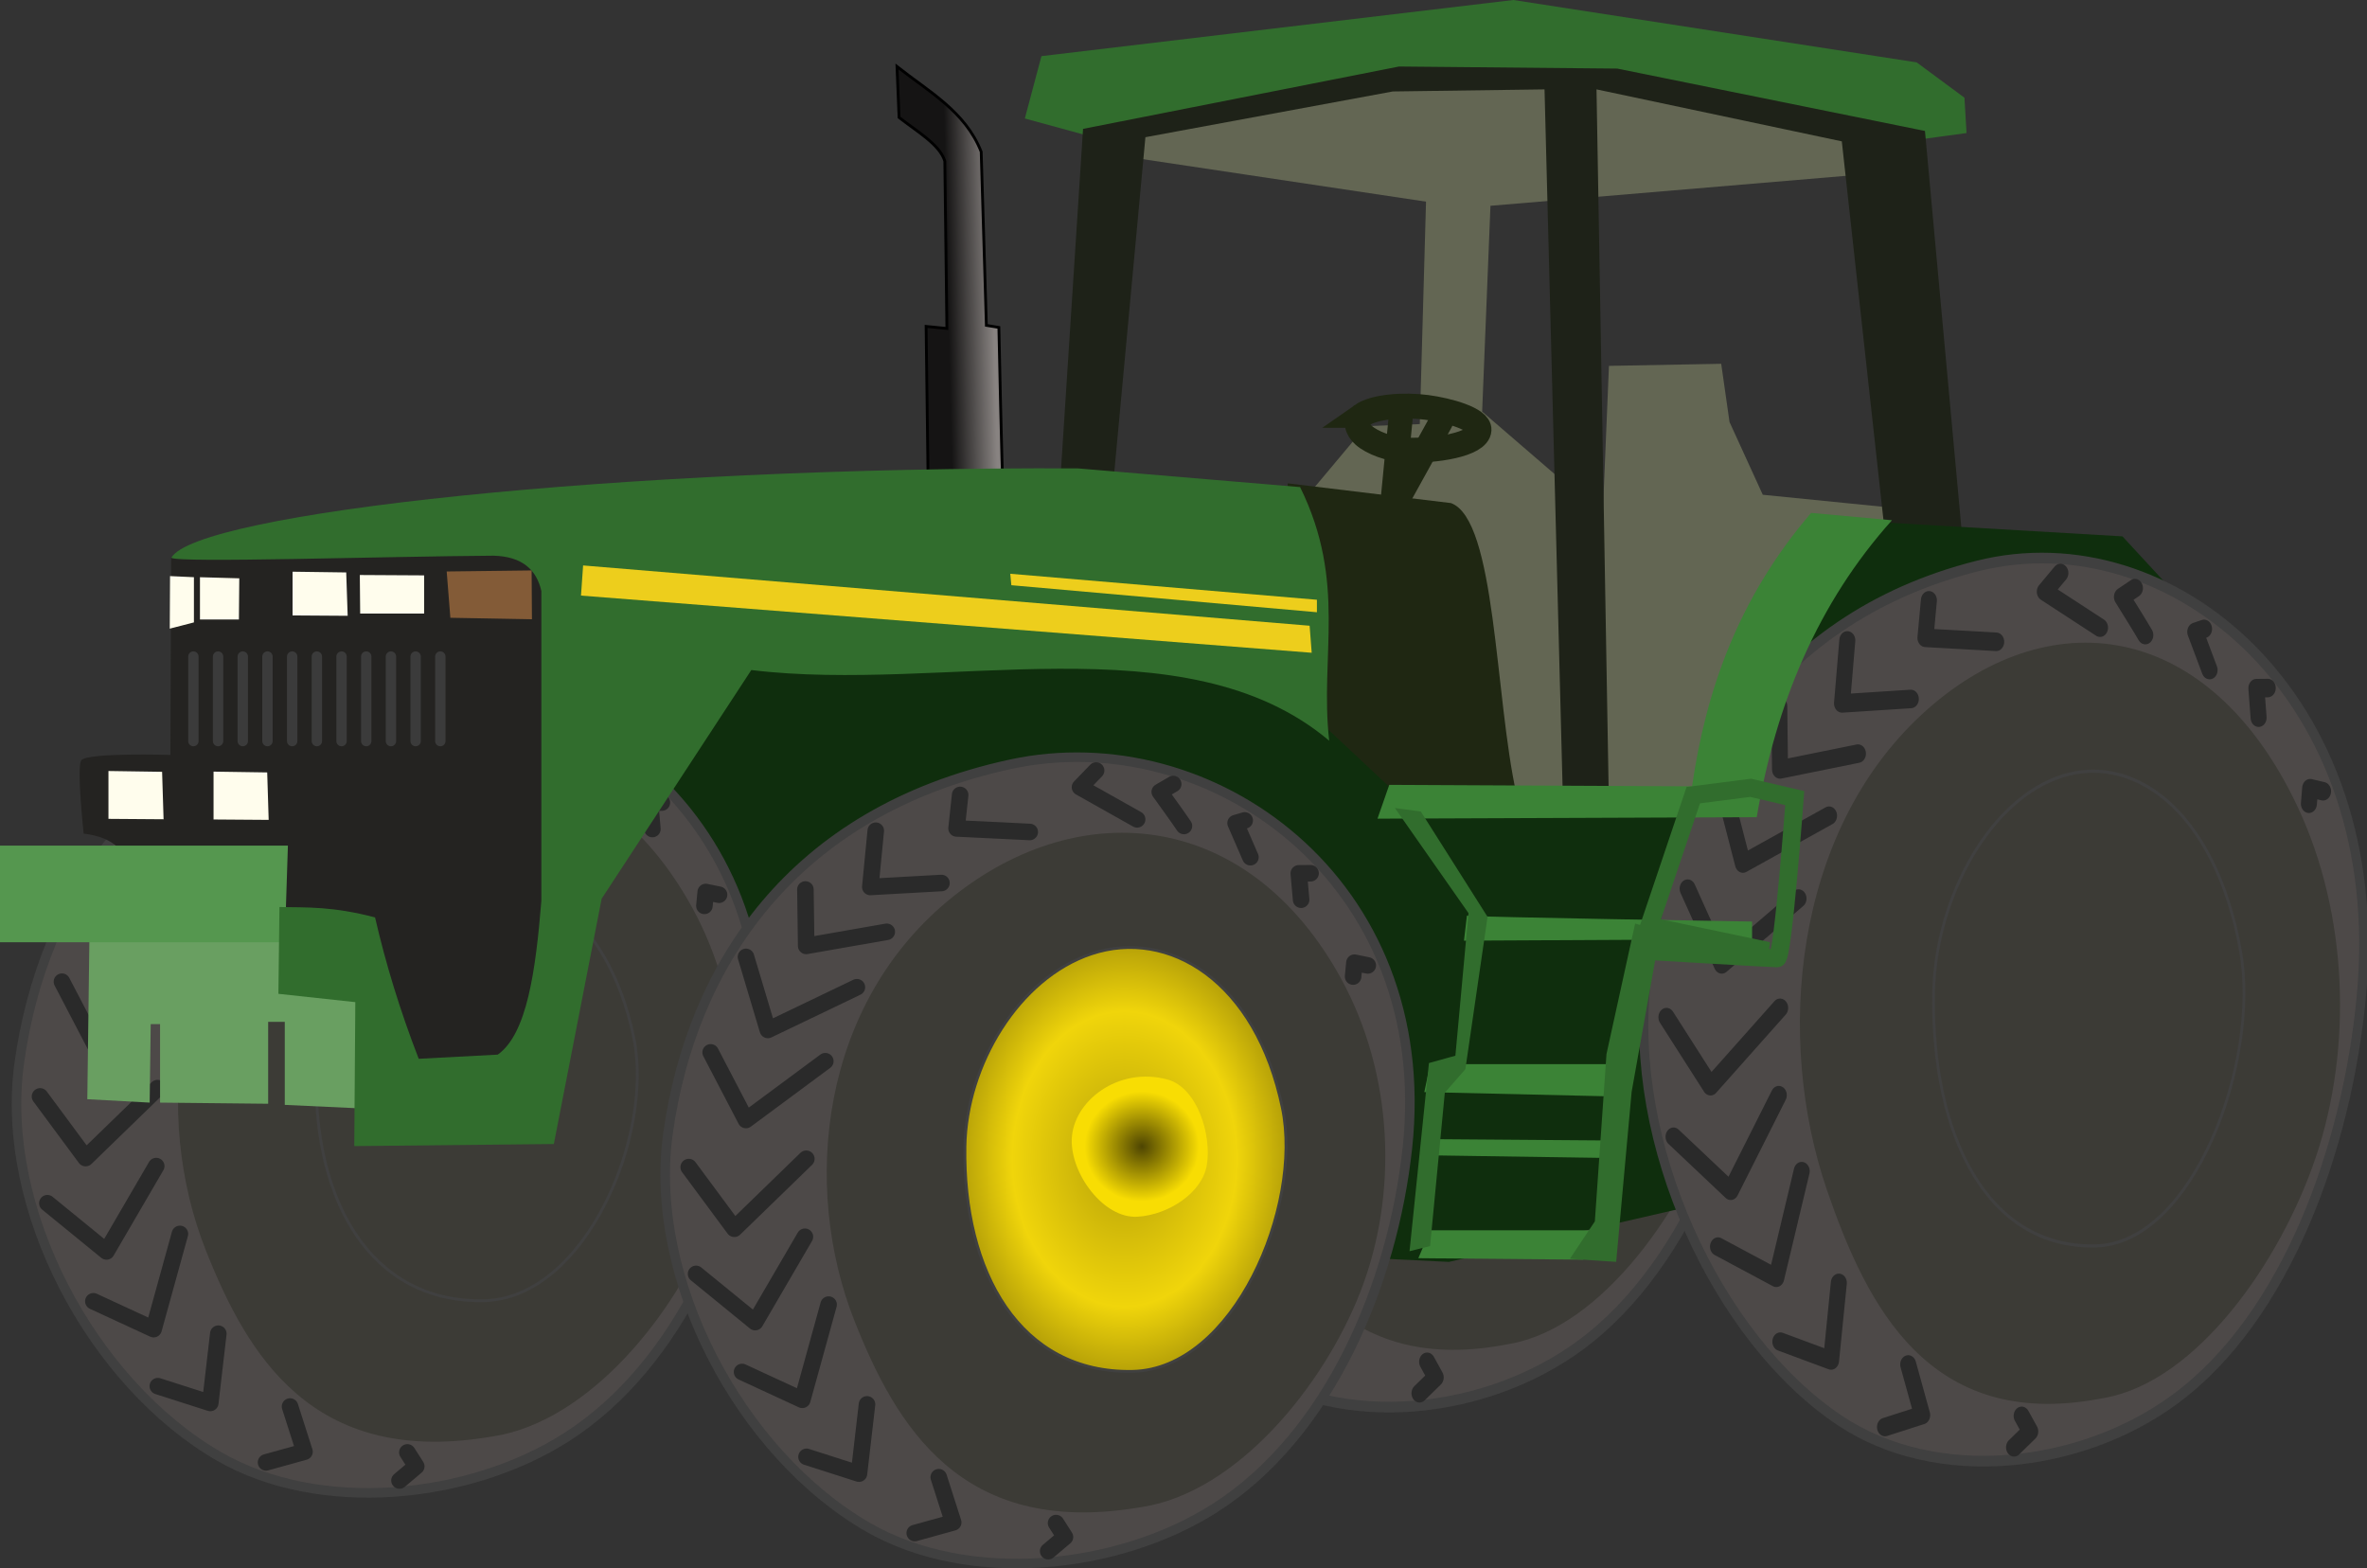
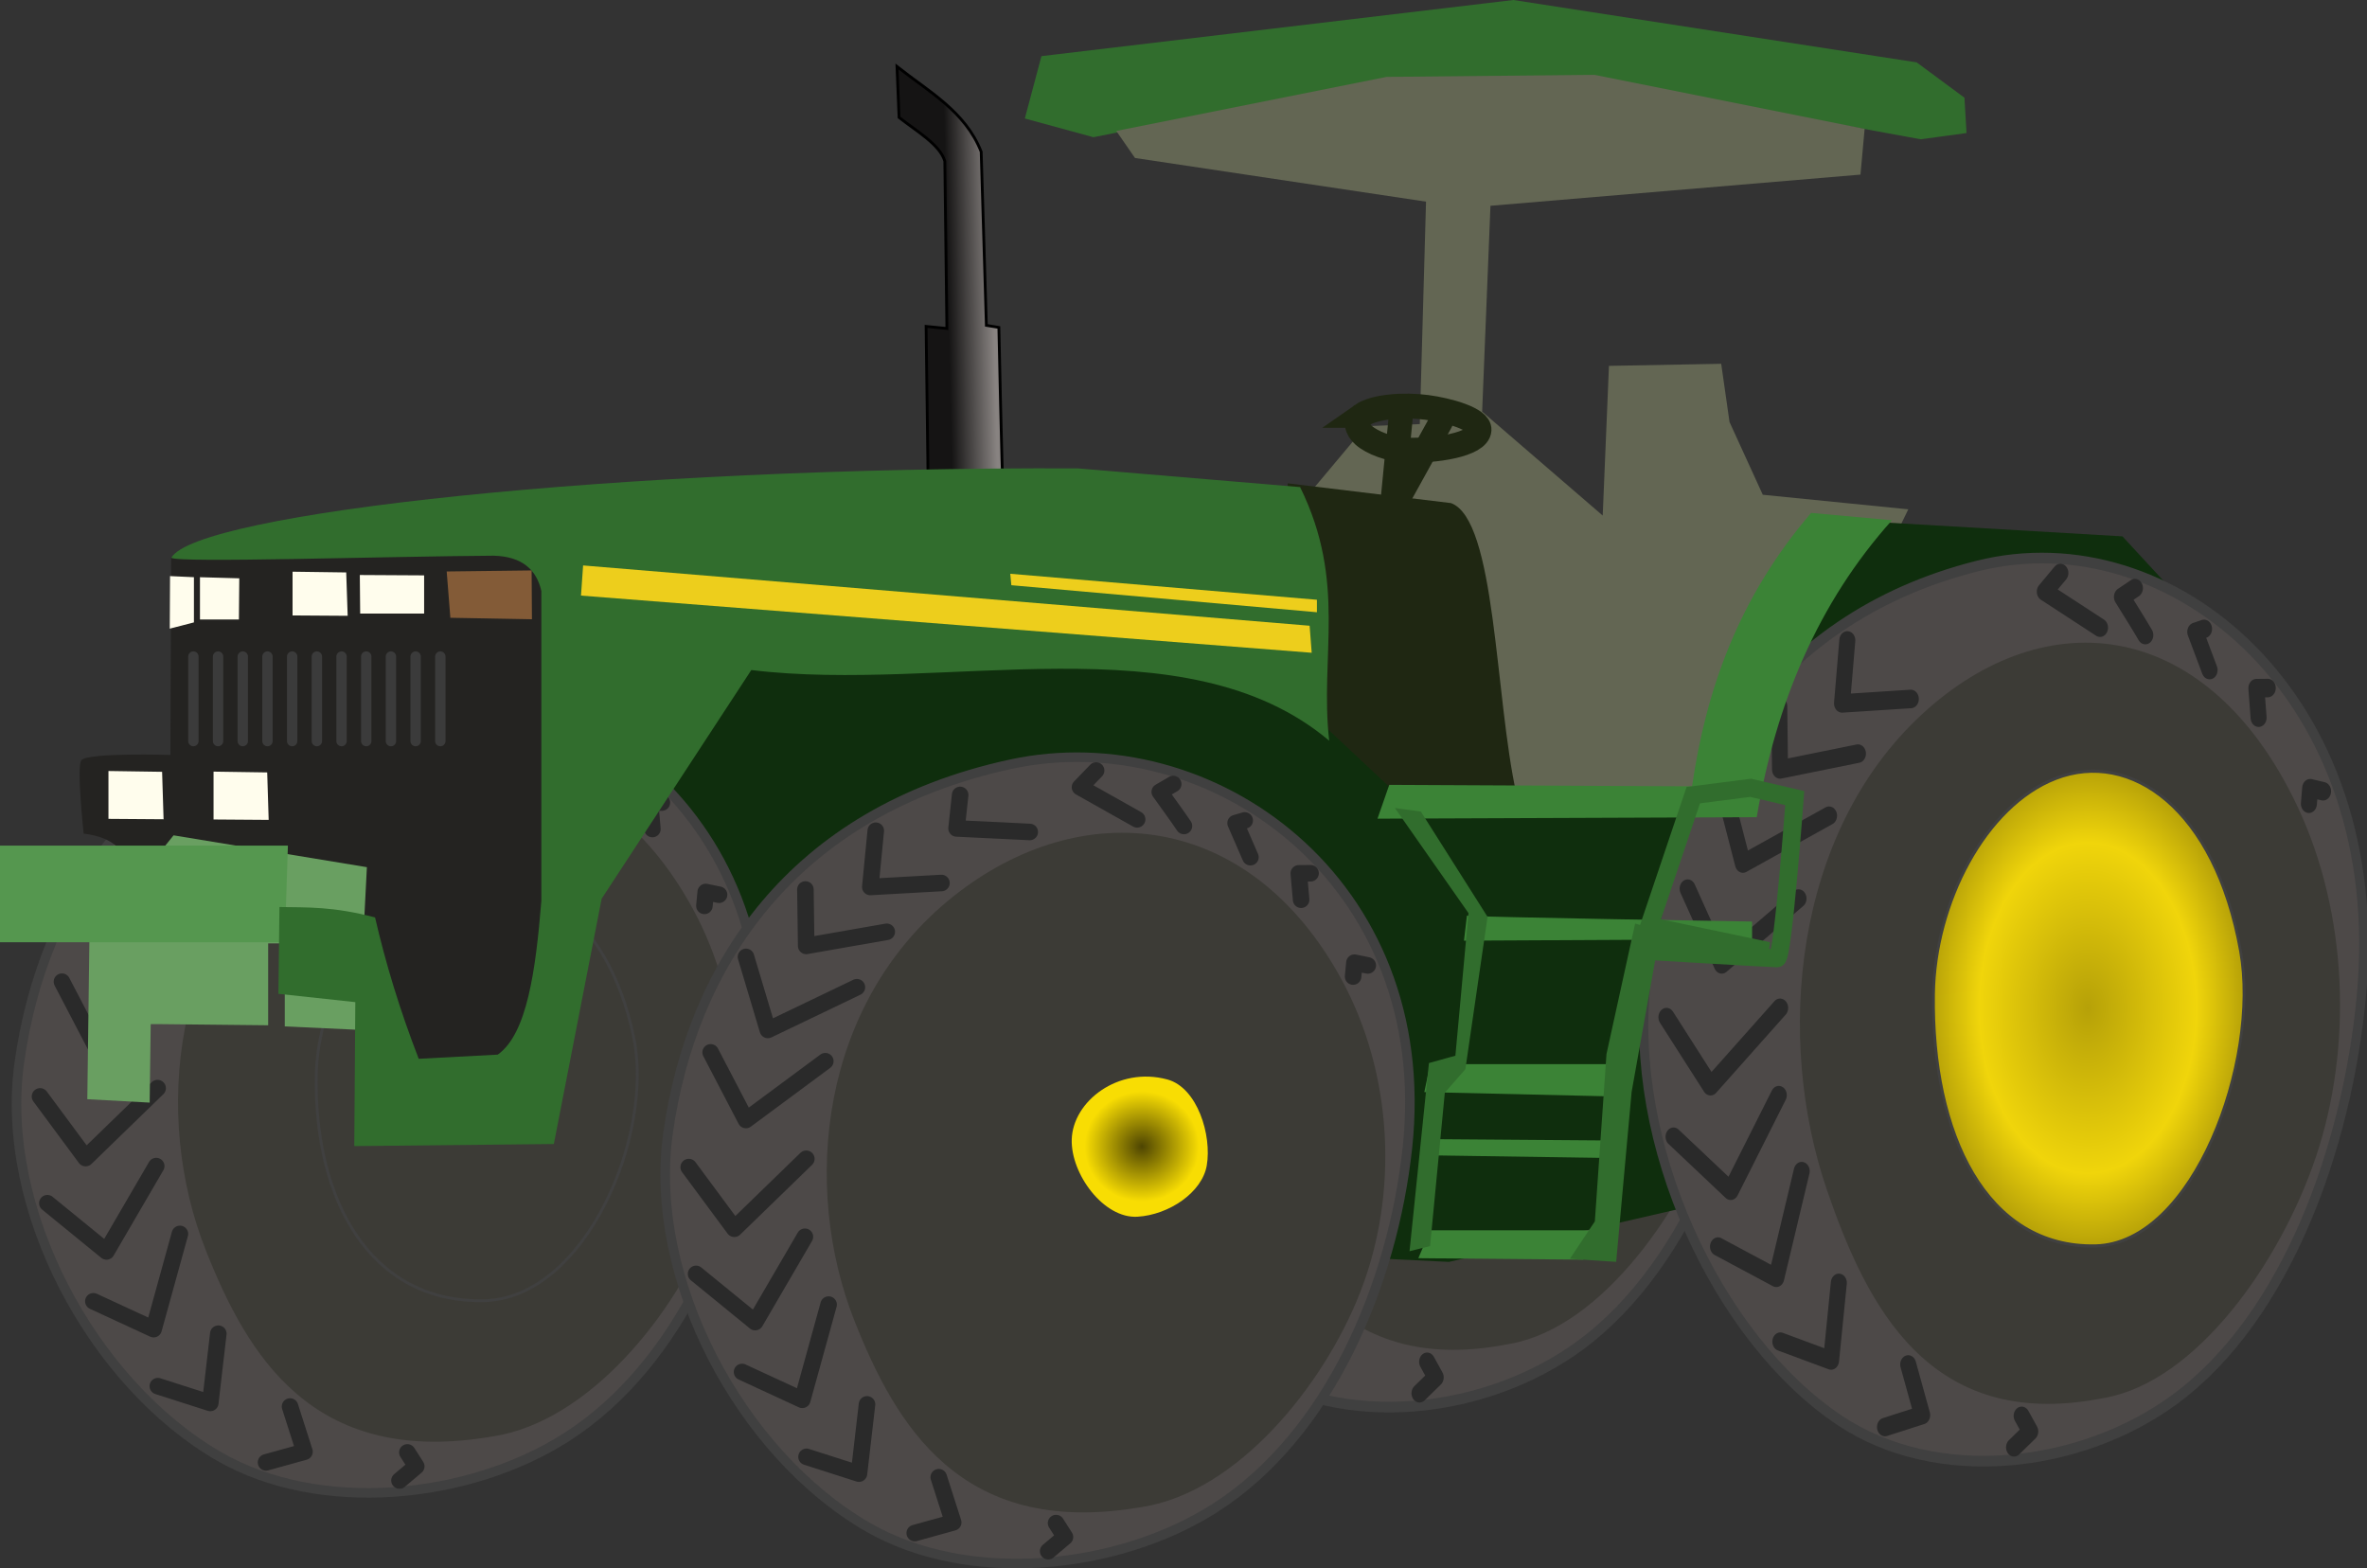
<svg xmlns="http://www.w3.org/2000/svg" xmlns:ns1="http://sodipodi.sourceforge.net/DTD/sodipodi-0.dtd" xmlns:ns2="http://www.inkscape.org/namespaces/inkscape" xmlns:xlink="http://www.w3.org/1999/xlink" id="svg2" ns1:docname="tracteur_serie_8010.jpg" viewBox="0 0 844.34 559.4" version="1.1" ns2:version="0.48.2 r9819">
  <rect x="0" y="0" width="844.34" height="559.4" fill="#333333" stroke="none" />
  <defs id="defs6">
    <linearGradient id="linearGradient4031">
      <stop id="stop4033" style="stop-color:#4e4502" offset="0" />
      <stop id="stop4035" style="stop-color:#f8dd03" offset="1" />
    </linearGradient>
    <linearGradient id="linearGradient4021">
      <stop id="stop4023" style="stop-color:#b6a108" offset="0" />
      <stop id="stop4029" style="stop-color:#f0d50b" offset=".69" />
      <stop id="stop4025" style="stop-color:#b6a108" offset="1" />
    </linearGradient>
    <radialGradient id="radialGradient4027" xlink:href="#linearGradient4021" gradientUnits="userSpaceOnUse" cy="-24.111" cx="1381.4" gradientTransform="matrix(1 0 0 1.315 0 7.582)" r="58.057" ns2:collect="always" />
    <radialGradient id="radialGradient4037" xlink:href="#linearGradient4031" gradientUnits="userSpaceOnUse" cy="-28.586" cx="1387" gradientTransform="matrix(.821 -.031 .03 .788 249.77 36.988)" r="24.873" ns2:collect="always" />
    <linearGradient id="linearGradient4293" y2="-235.25" gradientUnits="userSpaceOnUse" x2="415.01" gradientTransform="translate(-60.805 333.69)" y1="-234.88" x1="398.81" ns2:collect="always">
      <stop id="stop4289" style="stop-color:#151414" offset="0" />
      <stop id="stop4291" style="stop-color:#888381" offset="1" />
    </linearGradient>
  </defs>
  <ns1:namedview id="namedview4" fit-margin-left="0" ns2:zoom="0.476792" borderopacity="1" ns2:current-layer="svg2" ns2:cx="228.11761" ns2:guide-bbox="true" ns2:window-maximized="1" showgrid="false" fit-margin-right="0" showguides="true" bordercolor="#666666" ns2:window-x="-8" guidetolerance="10" objecttolerance="10" ns2:window-y="-8" fit-margin-bottom="0" ns2:window-width="1920" ns2:pageopacity="0" ns2:pageshadow="2" pagecolor="#ffffff" gridtolerance="10" ns2:cy="422.76381" ns2:window-height="996" fit-margin-top="0" />
  <path id="path4347" style="fill:#316d2d" ns2:connector-curvature="0" d="m390.04 48.941-24.47-6.674 5.93-22.246 168.33-20.021l143.86 22.246 17.055 12.606 0.742 12.606-16.314 2.225-121.61-22.246-68.962 0.742z" />
  <g id="g4297" transform="matrix(.967 0 0 1.12 -803.16 367.28)">
    <path id="path4299" d="m1218.6-33.291c-7.294 52.018 25.807 114.28 71.31 140.52 35.786 20.637 88.907 15.386 123.74-6.816 40.949-26.097 63.481-80.185 68.688-128.46 10.273-95.252-70.145-152.34-141.57-136.85-78.24 16.964-113.86 72.331-122.17 131.61z" ns1:nodetypes="aaassa" style="stroke-linejoin:round;stroke:#404040;stroke-width:3.4;fill:#4d4948" ns2:connector-curvature="0" />
    <path id="path4301" d="m1320.3-117.71c45.981-36.64 105.67-30.539 138.43 29.363 18.732 34.26 20.381 76.941 6.816 111.68-13.153 33.689-43.995 71.333-77.665 76.672l-2.559 0.406c-62.339 9.885-85.35-29.334-100.15-66.591-19.141-48.189-12.416-113.65 35.131-151.53z" ns1:nodetypes="sssssas" style="fill:#3c3b36" ns2:connector-curvature="0" />
    <path id="path4303" d="m1369.6-97.26c27.491-9.203 58.792 9.569 68.164 55.055 7.266 35.268-17.481 93.143-53.482 93.856-40.2 0.796-60.531-35.489-59.774-80.224 0.49-28.991 19.121-59.994 45.093-68.688z" ns1:nodetypes="sssss" style="stroke:#404040;stroke-width:1px;fill:url(#radialGradient4027)" ns2:connector-curvature="0" />
    <path id="path4305" d="m1396.7-52.468c10.748 2.9 15.928 19.946 14.066 30.699-1.66 9.586-13.432 17.587-24.722 18.264-12.047 0.723-23.813-15.254-23.444-27.59 0.405-13.536 16.51-26.118 34.1-21.373z" ns1:nodetypes="sssss" style="fill:url(#radialGradient4037)" ns2:connector-curvature="0" />
    <path id="path4307" d="m1233.8-62.129 12.584 24.12 28.314-20.974" style="stroke-linejoin:round;stroke:#2a2a2a;stroke-linecap:round;stroke-width:5.9;fill:none" ns2:connector-curvature="0" />
    <path id="path4309" ns1:nodetypes="ccc" ns2:connector-curvature="0" style="stroke-linejoin:round;stroke:#2a2a2a;stroke-linecap:round;stroke-width:5.9;fill:none" d="m1245 51.866 21.494 9.936 9.383-33.964" />
    <path id="path4311" d="m1228.6 16.883 21.078 17.199 17.744-30.442" style="stroke-linejoin:round;stroke:#2a2a2a;stroke-linecap:round;stroke-width:5.9;fill:none" ns2:connector-curvature="0" />
    <path id="path4313" style="stroke-linejoin:round;stroke:#2a2a2a;stroke-linecap:round;stroke-width:5.963;fill:none" ns2:connector-curvature="0" d="m1226-21.182 16.239 21.934 25.657-24.902" />
    <path id="path4315" style="stroke-linejoin:round;stroke:#2a2a2a;stroke-linecap:round;stroke-width:5.9;fill:none" ns2:connector-curvature="0" d="m1246.4-96.191 7.795 26.064 31.77-15.239" />
    <path id="path4317" d="m1267.6-120.23 0.278 20.126 28.744-5.03" ns1:nodetypes="ccc" style="stroke-linejoin:round;stroke:#2a2a2a;stroke-linecap:round;stroke-width:5.9;fill:none" ns2:connector-curvature="0" />
    <path id="path4319" ns1:nodetypes="ccc" ns2:connector-curvature="0" style="stroke-linejoin:round;stroke:#2a2a2a;stroke-linecap:round;stroke-width:5.9;fill:none" d="m1292.7-141.19-1.952 20.061 25.381-1.414" />
    <path id="path4321" d="m1322.8-153.96-1.283 11.952 26.108 1.264" ns1:nodetypes="ccc" style="stroke-linejoin:round;stroke:#2a2a2a;stroke-linecap:round;stroke-width:5.9;fill:none" ns2:connector-curvature="0" />
    <path id="path4323" d="m1371.3-162.66-5.75 5.952 20.377 11.46" ns1:nodetypes="ccc" style="stroke-linejoin:round;stroke:#2a2a2a;stroke-linecap:round;stroke-width:5.9;fill:none" ns2:connector-curvature="0" />
    <path id="path4325" ns1:nodetypes="ccc" ns2:connector-curvature="0" style="stroke-linejoin:round;stroke:#2a2a2a;stroke-linecap:round;stroke-width:5.9;fill:none" d="m1398.8-157.84-4.798 2.794c3.206 4.466 6.748 9.351 8.629 12.162" />
    <path id="path4327" d="m1424.3-144.86-3.25 0.949 5.293 12.164" ns1:nodetypes="ccc" style="stroke-linejoin:round;stroke:#2a2a2a;stroke-linecap:round;stroke-width:5.9;fill:none" ns2:connector-curvature="0" />
    <path id="path4329" ns1:nodetypes="ccc" ns2:connector-curvature="0" style="stroke-linejoin:round;stroke:#2a2a2a;stroke-linecap:round;stroke-width:5.9;fill:none" d="m1447.8-126.02-4.206 0.04 0.83 9.399" />
    <path id="path4331" d="m1468.2-93.146-4.756-0.974-0.472 4.946" ns1:nodetypes="ccc" style="stroke-linejoin:round;stroke:#2a2a2a;stroke-linecap:round;stroke-width:5.9;fill:none" ns2:connector-curvature="0" />
    <path id="path4333" d="m1354.2 115.79 5.985-5.052-3.174-4.967" ns1:nodetypes="ccc" style="stroke-linejoin:round;stroke:#2a2a2a;stroke-linecap:round;stroke-width:5.9;fill:none" ns2:connector-curvature="0" />
    <path id="path4335" ns1:nodetypes="ccc" ns2:connector-curvature="0" style="stroke-linejoin:round;stroke:#2a2a2a;stroke-linecap:round;stroke-width:5.9;fill:none" d="m1306.6 109.33 13.719-3.802-5.159-16.123" />
    <path id="path4337" ns1:nodetypes="ccc" ns2:connector-curvature="0" style="stroke-linejoin:round;stroke:#2a2a2a;stroke-linecap:round;stroke-width:5.9;fill:none" d="m1268 82.139 18.71 5.99 2.865-24.704" />
  </g>
  <path id="path4345" style="fill:#636653" ns2:connector-curvature="0" d="m404.87 56.356 103.81 15.572-2.225 79.343-19.28 0.742-22.987 27.436 3.708 91.949 38.559 28.178 63.03-8.157h57.839l53.39-109.75-51.907-5.191-11.864-25.953-2.966-20.763-40.042 0.742-2.225 53.39-43.008-37.076 2.966-73.411 131.99-11.123 1.483-16.314-96.398-19.28-74.153 0.742-96.398 19.28z" />
-   <path id="path4343" style="fill:#1e2218" ns2:connector-curvature="0" d="m378.18 172.03 8.157-126.06 112.71-22.246 77.86 0.742 109.75 22.246 14.089 153.5-27.436-1.483-16.314-148.31-87.5-18.538 4.449 256.57-16.314 1.483-6.674-258.05-54.131 0.742-88.242 16.314-12.606 135.7z" />
  <path id="path4349" ns1:nodetypes="ccccc" style="fill:#1f2712" ns2:connector-curvature="0" d="m459.37 172.4 58.21 7.045c16.12 5.899 15.626 69.024 23.358 103.81l-89.354 1.112z" />
  <path id="path4295" style="fill:#0f2e0d" ns2:connector-curvature="0" d="m178.71 398.94 154.24 42.267 183.9 8.898 138.67-31.886 128.28-197.99-26.695-28.919-101.59-5.932-43.75 91.208-0.742 7.415-113.45-1.483-35.593-33.369-94.915-26.695-132.73 13.347-43.008 126.06z" />
  <g id="g4039" transform="translate(-1211.7 412.29)">
    <path id="path3951" d="m1218.6-33.291c-7.294 52.018 25.807 114.28 71.31 140.52 35.786 20.637 88.907 15.386 123.74-6.816 40.949-26.097 63.481-80.185 68.688-128.46 10.273-95.252-70.145-152.34-141.57-136.85-78.24 16.964-113.86 72.331-122.17 131.61z" ns1:nodetypes="aaassa" style="stroke-linejoin:round;stroke:#404040;stroke-width:3.4;fill:#4d4948" ns2:connector-curvature="0" />
    <path id="path3953" d="m1320.3-117.71c45.981-36.64 105.67-30.539 138.43 29.363 18.732 34.26 20.381 76.941 6.816 111.68-13.153 33.689-43.995 71.333-77.665 76.672l-2.559 0.406c-62.339 9.885-85.35-29.334-100.15-66.591-19.141-48.189-12.416-113.65 35.131-151.53z" ns1:nodetypes="sssssas" style="fill:#3c3b36" ns2:connector-curvature="0" />
    <path id="path3955" d="m1369.6-97.26c27.491-9.203 58.792 9.569 68.164 55.055 7.266 35.268-17.481 93.143-53.482 93.856-40.2 0.796-60.531-35.489-59.774-80.224 0.49-28.991 19.121-59.994 45.093-68.688z" ns1:nodetypes="sssss" style="stroke:#404040;stroke-width:1px;fill:url(#radialGradient4027)" ns2:connector-curvature="0" />
    <path id="path3957" d="m1396.7-52.468c10.748 2.9 15.928 19.946 14.066 30.699-1.66 9.586-13.432 17.587-24.722 18.264-12.047 0.723-23.813-15.254-23.444-27.59 0.405-13.536 16.51-26.118 34.1-21.373z" ns1:nodetypes="sssss" style="fill:url(#radialGradient4037)" ns2:connector-curvature="0" />
    <path id="path3959" d="m1233.8-62.129 12.584 24.12 28.314-20.974" style="stroke-linejoin:round;stroke:#2a2a2a;stroke-linecap:round;stroke-width:5.9;fill:none" ns2:connector-curvature="0" />
    <path id="path3965" ns1:nodetypes="ccc" ns2:connector-curvature="0" style="stroke-linejoin:round;stroke:#2a2a2a;stroke-linecap:round;stroke-width:5.9;fill:none" d="m1245 51.866 21.494 9.936 9.383-33.964" />
    <path id="path3967" d="m1228.6 16.883 21.078 17.199 17.744-30.442" style="stroke-linejoin:round;stroke:#2a2a2a;stroke-linecap:round;stroke-width:5.9;fill:none" ns2:connector-curvature="0" />
    <path id="path3969" style="stroke-linejoin:round;stroke:#2a2a2a;stroke-linecap:round;stroke-width:5.963;fill:none" ns2:connector-curvature="0" d="m1226-21.182 16.239 21.934 25.657-24.902" />
    <path id="path3971" style="stroke-linejoin:round;stroke:#2a2a2a;stroke-linecap:round;stroke-width:5.9;fill:none" ns2:connector-curvature="0" d="m1246.4-96.191 7.795 26.064 31.77-15.239" />
    <path id="path3973" d="m1267.6-120.23 0.278 20.126 28.744-5.03" ns1:nodetypes="ccc" style="stroke-linejoin:round;stroke:#2a2a2a;stroke-linecap:round;stroke-width:5.9;fill:none" ns2:connector-curvature="0" />
    <path id="path3975" ns1:nodetypes="ccc" ns2:connector-curvature="0" style="stroke-linejoin:round;stroke:#2a2a2a;stroke-linecap:round;stroke-width:5.9;fill:none" d="m1292.7-141.19-1.952 20.061 25.381-1.414" />
    <path id="path3977" d="m1322.8-153.96-1.283 11.952 26.108 1.264" ns1:nodetypes="ccc" style="stroke-linejoin:round;stroke:#2a2a2a;stroke-linecap:round;stroke-width:5.9;fill:none" ns2:connector-curvature="0" />
    <path id="path3981" d="m1371.3-162.66-5.75 5.952 20.377 11.46" ns1:nodetypes="ccc" style="stroke-linejoin:round;stroke:#2a2a2a;stroke-linecap:round;stroke-width:5.9;fill:none" ns2:connector-curvature="0" />
    <path id="path3983" ns1:nodetypes="ccc" ns2:connector-curvature="0" style="stroke-linejoin:round;stroke:#2a2a2a;stroke-linecap:round;stroke-width:5.9;fill:none" d="m1398.8-157.84-4.798 2.794c3.206 4.466 6.748 9.351 8.629 12.162" />
    <path id="path3985" d="m1424.3-144.86-3.25 0.949 5.293 12.164" ns1:nodetypes="ccc" style="stroke-linejoin:round;stroke:#2a2a2a;stroke-linecap:round;stroke-width:5.9;fill:none" ns2:connector-curvature="0" />
    <path id="path3987" ns1:nodetypes="ccc" ns2:connector-curvature="0" style="stroke-linejoin:round;stroke:#2a2a2a;stroke-linecap:round;stroke-width:5.9;fill:none" d="m1447.8-126.02-4.206 0.04 0.83 9.399" />
    <path id="path3989" d="m1468.2-93.146-4.756-0.974-0.472 4.946" ns1:nodetypes="ccc" style="stroke-linejoin:round;stroke:#2a2a2a;stroke-linecap:round;stroke-width:5.9;fill:none" ns2:connector-curvature="0" />
    <path id="path4005" d="m1354.2 115.79 5.985-5.052-3.174-4.967" ns1:nodetypes="ccc" style="stroke-linejoin:round;stroke:#2a2a2a;stroke-linecap:round;stroke-width:5.9;fill:none" ns2:connector-curvature="0" />
    <path id="path4007" ns1:nodetypes="ccc" ns2:connector-curvature="0" style="stroke-linejoin:round;stroke:#2a2a2a;stroke-linecap:round;stroke-width:5.9;fill:none" d="m1306.6 109.33 13.719-3.802-5.159-16.123" />
    <path id="path4011" ns1:nodetypes="ccc" ns2:connector-curvature="0" style="stroke-linejoin:round;stroke:#2a2a2a;stroke-linecap:round;stroke-width:5.9;fill:none" d="m1268 82.139 18.71 5.99 2.865-24.704" />
  </g>
  <path id="path3765" ns1:nodetypes="ccscccsscccc" style="fill:#242321" ns2:connector-curvature="0" d="m61.045 199.02-0.262 70.261s-29.082-0.91-31.722 1.835c-1.853 1.926 0.786 26.217 0.786 26.217 22.732 2.912 13.332 20.228 18.09 31.198l68.164 6.292s27.266 49.55 28.839 50.074c1.573 0.524 40.112 3.933 40.898 2.622 0.786-1.311 16.517-61.61 16.517-61.61l0.524-129.25-70.261-5.243z" />
-   <path id="path3763" style="fill:#699f61" ns2:connector-curvature="0" d="m31.886 335.28-0.742 56.795 22.246 1.217 0.371-27.992h3.337v27.992l38.559 0.406v-29.209h5.932v29.614l26.324 1.217 2.966-58.012-68.962-11.359z" />
+   <path id="path3763" style="fill:#699f61" ns2:connector-curvature="0" d="m31.886 335.28-0.742 56.795 22.246 1.217 0.371-27.992h3.337l38.559 0.406v-29.209h5.932v29.614l26.324 1.217 2.966-58.012-68.962-11.359z" />
  <path id="path3761" style="fill:#55974f" ns2:connector-curvature="0" d="m102.7 301.61h-102.7v34.482h101.59z" />
  <path id="path4285" ns1:nodetypes="ccccccccccc" style="stroke:#000000;stroke-width:1px;fill:url(#linearGradient4293)" ns2:connector-curvature="0" d="m357.79 173.52c-0.371-2.595-1.483-56.727-1.483-56.727l-4.46-0.74-1.85-61.919c-5.69-14.456-18.79-21.502-30.03-30.402l0.742 18.167c6.384 5.002 14.527 9.651 16.314 15.572l0.742 59.693-7.415-0.742 0.742 57.468z" />
  <path id="path2987" ns1:nodetypes="cccccccccccccccccc" style="fill:#316d2d" ns2:connector-curvature="0" d="m61.112 198.95c8.816-15.809 158.62-32.536 323.31-31.886l79.343 6.674c16.828 34.166 6.921 60.311 10.381 90.466-51.298-43.236-137.43-16.808-206.14-25.212l-53.39 81.568-17.055 87.5-71.186 0.742 0.371-51.351-27.436-2.966 0.371-30.959c9.919 0.181 18.98-0.263 34.11 3.708 3.753 16.329 8.854 33.107 15.572 50.424l28.178-1.483c10.477-7.371 13.55-30.037 15.572-54.873v-110.49c-1.738-7.684-6.919-12.331-17.055-12.606-38.312 0.247-112.82 2.642-114.94 0.742z" />
  <path id="path3767" ns1:nodetypes="ccccc" style="fill:#fffded" ns2:connector-curvature="0" d="m104.36 203.92 19.138 0.262 0.524 15.468-19.663-0.131z" />
  <path id="path3769" ns1:nodetypes="ccccc" style="fill:#fffded" ns2:connector-curvature="0" d="m128.35 205.1 22.94 0.131v13.633h-22.809z" />
  <path id="path3771" ns1:nodetypes="ccccc" style="fill:#835b37" ns2:connector-curvature="0" d="m159.34 203.84 30.295-0.371 0.116 17.412-29.101-0.524z" />
  <path id="path3773" style="fill:#fffded" ns2:connector-curvature="0" d="m85.354 206.28-0.131 14.681h-13.895v-15.075z" />
  <path id="path3775" ns1:nodetypes="ccccc" style="fill:#fffded" ns2:connector-curvature="0" d="m69.176 205.88v16.123l-8.621 2.228 0.101-18.745z" />
  <path id="path3777" style="stroke:#3b3b3b;stroke-linecap:round;stroke-width:3.7;fill:none" ns2:connector-curvature="0" d="m68.982 234.19v30.149" />
  <path id="path3777-1" style="stroke:#3b3b3b;stroke-linecap:round;stroke-width:3.7;fill:none" ns2:connector-curvature="0" d="m77.791 234.19v30.149" />
  <path id="path3777-7" style="stroke:#3b3b3b;stroke-linecap:round;stroke-width:3.7;fill:none" ns2:connector-curvature="0" d="m86.599 234.19v30.149" />
  <path id="path3777-4" style="stroke:#3b3b3b;stroke-linecap:round;stroke-width:3.7;fill:none" ns2:connector-curvature="0" d="m95.408 234.19v30.149" />
  <path id="path3777-0" style="stroke:#3b3b3b;stroke-linecap:round;stroke-width:3.7;fill:none" ns2:connector-curvature="0" d="m157.07 234.19v30.149" />
  <path id="path3777-4-9" style="stroke:#3b3b3b;stroke-linecap:round;stroke-width:3.7;fill:none" ns2:connector-curvature="0" d="m104.22 234.19v30.149" />
  <path id="path3777-4-4" style="stroke:#3b3b3b;stroke-linecap:round;stroke-width:3.7;fill:none" ns2:connector-curvature="0" d="m113.03 234.19v30.149" />
  <path id="path3777-4-8" style="stroke:#3b3b3b;stroke-linecap:round;stroke-width:3.7;fill:none" ns2:connector-curvature="0" d="m121.83 234.19v30.149" />
  <path id="path3777-4-82" style="stroke:#3b3b3b;stroke-linecap:round;stroke-width:3.7;fill:none" ns2:connector-curvature="0" d="m130.64 234.19v30.149" />
  <path id="path3777-4-45" style="stroke:#3b3b3b;stroke-linecap:round;stroke-width:3.7;fill:none" ns2:connector-curvature="0" d="m148.26 234.19v30.149" />
  <path id="path3777-4-5" style="stroke:#3b3b3b;stroke-linecap:round;stroke-width:3.7;fill:none" ns2:connector-curvature="0" d="m139.45 234.19v30.149" />
  <path id="path3767-1" ns1:nodetypes="ccccc" style="fill:#fffded" ns2:connector-curvature="0" d="m76.178 275.23 19.138 0.287 0.524 16.925-19.663-0.143z" />
  <path id="path3767-7" ns1:nodetypes="ccccc" style="fill:#fffded" ns2:connector-curvature="0" d="m38.688 275.01 19.138 0.287 0.524 16.925-19.663-0.143z" />
  <path id="path3759" style="fill:#edce1c" ns2:connector-curvature="0" d="m360.38 204.66 109.38 9.269v4.449l-109-9.64z" />
  <path id="path3757" style="fill:#edce1c" ns2:connector-curvature="0" d="m208 201.69 259.16 21.504 0.742 9.64-260.65-20.392z" />
  <g id="g4153" transform="translate(-980.3 437.5)">
    <path id="path4155" ns1:nodetypes="aaassa" style="stroke-linejoin:round;stroke:#404040;stroke-width:3.4;fill:#4d4948" ns2:connector-curvature="0" d="m1218.6-33.291c-7.294 52.018 25.807 114.28 71.31 140.52 35.786 20.637 88.907 15.386 123.74-6.816 40.949-26.097 63.481-80.185 68.688-128.46 10.273-95.252-70.145-152.34-141.57-136.85-78.24 16.964-113.86 72.331-122.17 131.61z" />
    <path id="path4157" ns1:nodetypes="sssssas" style="fill:#3c3b36" ns2:connector-curvature="0" d="m1320.3-117.71c45.981-36.64 105.67-30.539 138.43 29.363 18.732 34.26 20.381 76.941 6.816 111.68-13.153 33.689-43.995 71.333-77.665 76.672l-2.559 0.406c-62.339 9.885-85.35-29.334-100.15-66.591-19.141-48.189-12.416-113.65 35.131-151.53z" />
-     <path id="path4159" ns1:nodetypes="sssss" style="stroke:#404040;stroke-width:1px;fill:url(#radialGradient4027)" ns2:connector-curvature="0" d="m1369.6-97.26c27.491-9.203 58.792 9.569 68.164 55.055 7.266 35.268-17.481 93.143-53.482 93.856-40.2 0.796-60.531-35.489-59.774-80.224 0.49-28.991 19.121-59.994 45.093-68.688z" />
    <path id="path4161" ns1:nodetypes="sssss" style="fill:url(#radialGradient4037)" ns2:connector-curvature="0" d="m1396.7-52.468c10.748 2.9 15.928 19.946 14.066 30.699-1.66 9.586-13.432 17.587-24.722 18.264-12.047 0.723-23.813-15.254-23.444-27.59 0.405-13.536 16.51-26.118 34.1-21.373z" />
    <path id="path4163" style="stroke-linejoin:round;stroke:#2a2a2a;stroke-linecap:round;stroke-width:5.9;fill:none" ns2:connector-curvature="0" d="m1233.8-62.129 12.584 24.12 28.314-20.974" />
    <path id="path4165" ns1:nodetypes="ccc" d="m1245 51.866 21.494 9.936 9.383-33.964" style="stroke-linejoin:round;stroke:#2a2a2a;stroke-linecap:round;stroke-width:5.9;fill:none" ns2:connector-curvature="0" />
    <path id="path4167" style="stroke-linejoin:round;stroke:#2a2a2a;stroke-linecap:round;stroke-width:5.9;fill:none" ns2:connector-curvature="0" d="m1228.6 16.883 21.078 17.199 17.744-30.442" />
    <path id="path4169" d="m1226-21.182 16.239 21.934 25.657-24.902" style="stroke-linejoin:round;stroke:#2a2a2a;stroke-linecap:round;stroke-width:5.963;fill:none" ns2:connector-curvature="0" />
    <path id="path4171" d="m1246.4-96.191 7.795 26.064 31.77-15.239" style="stroke-linejoin:round;stroke:#2a2a2a;stroke-linecap:round;stroke-width:5.9;fill:none" ns2:connector-curvature="0" />
    <path id="path4173" ns1:nodetypes="ccc" style="stroke-linejoin:round;stroke:#2a2a2a;stroke-linecap:round;stroke-width:5.9;fill:none" ns2:connector-curvature="0" d="m1267.6-120.23 0.278 20.126 28.744-5.03" />
    <path id="path4175" ns1:nodetypes="ccc" d="m1292.7-141.19-1.952 20.061 25.381-1.414" style="stroke-linejoin:round;stroke:#2a2a2a;stroke-linecap:round;stroke-width:5.9;fill:none" ns2:connector-curvature="0" />
    <path id="path4177" ns1:nodetypes="ccc" style="stroke-linejoin:round;stroke:#2a2a2a;stroke-linecap:round;stroke-width:5.9;fill:none" ns2:connector-curvature="0" d="m1322.8-153.96-1.283 11.952 26.108 1.264" />
    <path id="path4179" ns1:nodetypes="ccc" style="stroke-linejoin:round;stroke:#2a2a2a;stroke-linecap:round;stroke-width:5.9;fill:none" ns2:connector-curvature="0" d="m1371.3-162.66-5.75 5.952 20.377 11.46" />
    <path id="path4181" ns1:nodetypes="ccc" d="m1398.8-157.84-4.798 2.794c3.206 4.466 6.748 9.351 8.629 12.162" style="stroke-linejoin:round;stroke:#2a2a2a;stroke-linecap:round;stroke-width:5.9;fill:none" ns2:connector-curvature="0" />
    <path id="path4183" ns1:nodetypes="ccc" style="stroke-linejoin:round;stroke:#2a2a2a;stroke-linecap:round;stroke-width:5.9;fill:none" ns2:connector-curvature="0" d="m1424.3-144.86-3.25 0.949 5.293 12.164" />
    <path id="path4185" ns1:nodetypes="ccc" d="m1447.8-126.02-4.206 0.04 0.83 9.399" style="stroke-linejoin:round;stroke:#2a2a2a;stroke-linecap:round;stroke-width:5.9;fill:none" ns2:connector-curvature="0" />
    <path id="path4187" ns1:nodetypes="ccc" style="stroke-linejoin:round;stroke:#2a2a2a;stroke-linecap:round;stroke-width:5.9;fill:none" ns2:connector-curvature="0" d="m1468.2-93.146-4.756-0.974-0.472 4.946" />
    <path id="path4189" ns1:nodetypes="ccc" style="stroke-linejoin:round;stroke:#2a2a2a;stroke-linecap:round;stroke-width:5.9;fill:none" ns2:connector-curvature="0" d="m1354.2 115.79 5.985-5.052-3.174-4.967" />
    <path id="path4191" ns1:nodetypes="ccc" d="m1306.6 109.33 13.719-3.802-5.159-16.123" style="stroke-linejoin:round;stroke:#2a2a2a;stroke-linecap:round;stroke-width:5.9;fill:none" ns2:connector-curvature="0" />
    <path id="path4193" ns1:nodetypes="ccc" d="m1268 82.139 18.71 5.99 2.865-24.704" style="stroke-linejoin:round;stroke:#2a2a2a;stroke-linecap:round;stroke-width:5.9;fill:none" ns2:connector-curvature="0" />
  </g>
  <g id="g4199" transform="matrix(.967 0 0 1.12 -591.08 386.56)">
    <path id="path4201" ns1:nodetypes="aaassa" style="stroke-linejoin:round;stroke:#404040;stroke-width:3.4;fill:#4d4948" ns2:connector-curvature="0" d="m1218.6-33.291c-7.294 52.018 25.807 114.28 71.31 140.52 35.786 20.637 88.907 15.386 123.74-6.816 40.949-26.097 63.481-80.185 68.688-128.46 10.273-95.252-70.145-152.34-141.57-136.85-78.24 16.964-113.86 72.331-122.17 131.61z" />
    <path id="path4203" ns1:nodetypes="sssssas" style="fill:#3c3b36" ns2:connector-curvature="0" d="m1320.3-117.71c45.981-36.64 105.67-30.539 138.43 29.363 18.732 34.26 20.381 76.941 6.816 111.68-13.153 33.689-43.995 71.333-77.665 76.672l-2.559 0.406c-62.339 9.885-85.35-29.334-100.15-66.591-19.141-48.189-12.416-113.65 35.131-151.53z" />
    <path id="path4205" ns1:nodetypes="sssss" style="stroke:#404040;stroke-width:1px;fill:url(#radialGradient4027)" ns2:connector-curvature="0" d="m1369.6-97.26c27.491-9.203 58.792 9.569 68.164 55.055 7.266 35.268-17.481 93.143-53.482 93.856-40.2 0.796-60.531-35.489-59.774-80.224 0.49-28.991 19.121-59.994 45.093-68.688z" />
    <path id="path4207" ns1:nodetypes="sssss" style="fill:url(#radialGradient4037)" ns2:connector-curvature="0" d="m1396.7-52.468c10.748 2.9 15.928 19.946 14.066 30.699-1.66 9.586-13.432 17.587-24.722 18.264-12.047 0.723-23.813-15.254-23.444-27.59 0.405-13.536 16.51-26.118 34.1-21.373z" />
    <path id="path4209" style="stroke-linejoin:round;stroke:#2a2a2a;stroke-linecap:round;stroke-width:5.9;fill:none" ns2:connector-curvature="0" d="m1233.8-62.129 12.584 24.12 28.314-20.974" />
    <path id="path4211" ns1:nodetypes="ccc" d="m1245 51.866 21.494 9.936 9.383-33.964" style="stroke-linejoin:round;stroke:#2a2a2a;stroke-linecap:round;stroke-width:5.9;fill:none" ns2:connector-curvature="0" />
    <path id="path4213" style="stroke-linejoin:round;stroke:#2a2a2a;stroke-linecap:round;stroke-width:5.9;fill:none" ns2:connector-curvature="0" d="m1228.6 16.883 21.078 17.199 17.744-30.442" />
    <path id="path4215" d="m1226-21.182 16.239 21.934 25.657-24.902" style="stroke-linejoin:round;stroke:#2a2a2a;stroke-linecap:round;stroke-width:5.963;fill:none" ns2:connector-curvature="0" />
    <path id="path4217" d="m1246.4-96.191 7.795 26.064 31.77-15.239" style="stroke-linejoin:round;stroke:#2a2a2a;stroke-linecap:round;stroke-width:5.9;fill:none" ns2:connector-curvature="0" />
    <path id="path4219" ns1:nodetypes="ccc" style="stroke-linejoin:round;stroke:#2a2a2a;stroke-linecap:round;stroke-width:5.9;fill:none" ns2:connector-curvature="0" d="m1267.6-120.23 0.278 20.126 28.744-5.03" />
    <path id="path4221" ns1:nodetypes="ccc" d="m1292.7-141.19-1.952 20.061 25.381-1.414" style="stroke-linejoin:round;stroke:#2a2a2a;stroke-linecap:round;stroke-width:5.9;fill:none" ns2:connector-curvature="0" />
-     <path id="path4223" ns1:nodetypes="ccc" style="stroke-linejoin:round;stroke:#2a2a2a;stroke-linecap:round;stroke-width:5.9;fill:none" ns2:connector-curvature="0" d="m1322.8-153.96-1.283 11.952 26.108 1.264" />
    <path id="path4225" ns1:nodetypes="ccc" style="stroke-linejoin:round;stroke:#2a2a2a;stroke-linecap:round;stroke-width:5.9;fill:none" ns2:connector-curvature="0" d="m1371.3-162.66-5.75 5.952 20.377 11.46" />
    <path id="path4227" ns1:nodetypes="ccc" d="m1398.8-157.84-4.798 2.794c3.206 4.466 6.748 9.351 8.629 12.162" style="stroke-linejoin:round;stroke:#2a2a2a;stroke-linecap:round;stroke-width:5.9;fill:none" ns2:connector-curvature="0" />
    <path id="path4229" ns1:nodetypes="ccc" style="stroke-linejoin:round;stroke:#2a2a2a;stroke-linecap:round;stroke-width:5.9;fill:none" ns2:connector-curvature="0" d="m1424.3-144.86-3.25 0.949 5.293 12.164" />
    <path id="path4231" ns1:nodetypes="ccc" d="m1447.8-126.02-4.206 0.04 0.83 9.399" style="stroke-linejoin:round;stroke:#2a2a2a;stroke-linecap:round;stroke-width:5.9;fill:none" ns2:connector-curvature="0" />
    <path id="path4233" ns1:nodetypes="ccc" style="stroke-linejoin:round;stroke:#2a2a2a;stroke-linecap:round;stroke-width:5.9;fill:none" ns2:connector-curvature="0" d="m1468.2-93.146-4.756-0.974-0.472 4.946" />
    <path id="path4235" ns1:nodetypes="ccc" style="stroke-linejoin:round;stroke:#2a2a2a;stroke-linecap:round;stroke-width:5.9;fill:none" ns2:connector-curvature="0" d="m1354.2 115.79 5.985-5.052-3.174-4.967" />
    <path id="path4237" ns1:nodetypes="ccc" d="m1306.6 109.33 13.719-3.802-5.159-16.123" style="stroke-linejoin:round;stroke:#2a2a2a;stroke-linecap:round;stroke-width:5.9;fill:none" ns2:connector-curvature="0" />
    <path id="path4239" ns1:nodetypes="ccc" d="m1268 82.139 18.71 5.99 2.865-24.704" style="stroke-linejoin:round;stroke:#2a2a2a;stroke-linecap:round;stroke-width:5.9;fill:none" ns2:connector-curvature="0" />
  </g>
  <path id="path4351" ns1:nodetypes="aaaaaa" style="stroke:#1f2712;stroke-width:8.872;fill:none" ns2:connector-curvature="0" d="m485.69 148.16c4.57-3.214 15.139-3.925 23.269-2.848 7.638 1.012 18.864 4.135 18.631 8.043-0.314 5.265-15.772 7.628-26.175 7.173-5.776-0.252-11.963-2.6-14.975-5.272-2.418-2.145-3.327-5.283-0.75-7.096z" />
  <path id="path4353" style="stroke:#1f2712;stroke-linecap:round;stroke-width:8.6;fill:none" ns2:connector-curvature="0" d="m499.61 149.29-3.203 32.966 17.595-31.817" />
  <g id="g4375" transform="translate(-987.83 441.7)">
    <path id="path4361" d="m1483.4-161.75 108.01 0.524c4.968-34.347 16.595-67.362 42.471-97.527l28.839 2.622c-26.382 29.418-41.42 65.319-48.239 105.92l-135.28 0.524z" ns1:nodetypes="ccccccc" style="fill:#3b8336" ns2:connector-curvature="0" />
    <path id="path4363" d="m1511.1-115.09c2.622 0.524 101.72 2.097 101.72 2.097v6.292l-102.77 0.524z" style="fill:#3b8336" ns2:connector-curvature="0" />
    <path id="path4365" d="m1498-62.129h67.64l-1.573 11.535-68.164-1.573z" style="fill:#3b8336" ns2:connector-curvature="0" />
    <path id="path4367" d="m1497.5-35.388 69.737 0.524-0.524 6.292-69.737-1.049z" style="fill:#3b8336" ns2:connector-curvature="0" />
    <path id="path4369" d="m1498-2.879h61.872l-7.3 10.487-58.8-0.525z" style="fill:#3b8336" ns2:connector-curvature="0" />
    <path id="path4371" d="m1491.2 3.937 6.816-66.067 9.438-2.622 4.719-51.385-25.692-36.704 7.865 1.049 23.595 37.228-7.865 54.007-7.341 8.389-5.243 54.531z" style="stroke:#316d2d;stroke-width:1px;fill:#316d2d" ns2:connector-curvature="0" />
    <path id="path4373" d="m1612.3-160.7 15.73 3.67s-4.195 57.153-6.292 57.153c-2.097 0-46.142-2.622-46.142-2.622l-8.914 49.812-5.243 57.677-7.865-0.524 6.292-9.438 4.195-60.299 9.438-42.996 11.011 3.146 34.082 2.622-42.471-8.914 15.73-46.666z" style="stroke:#316d2d;stroke-width:6.4;fill:none" ns2:connector-curvature="0" />
  </g>
</svg>